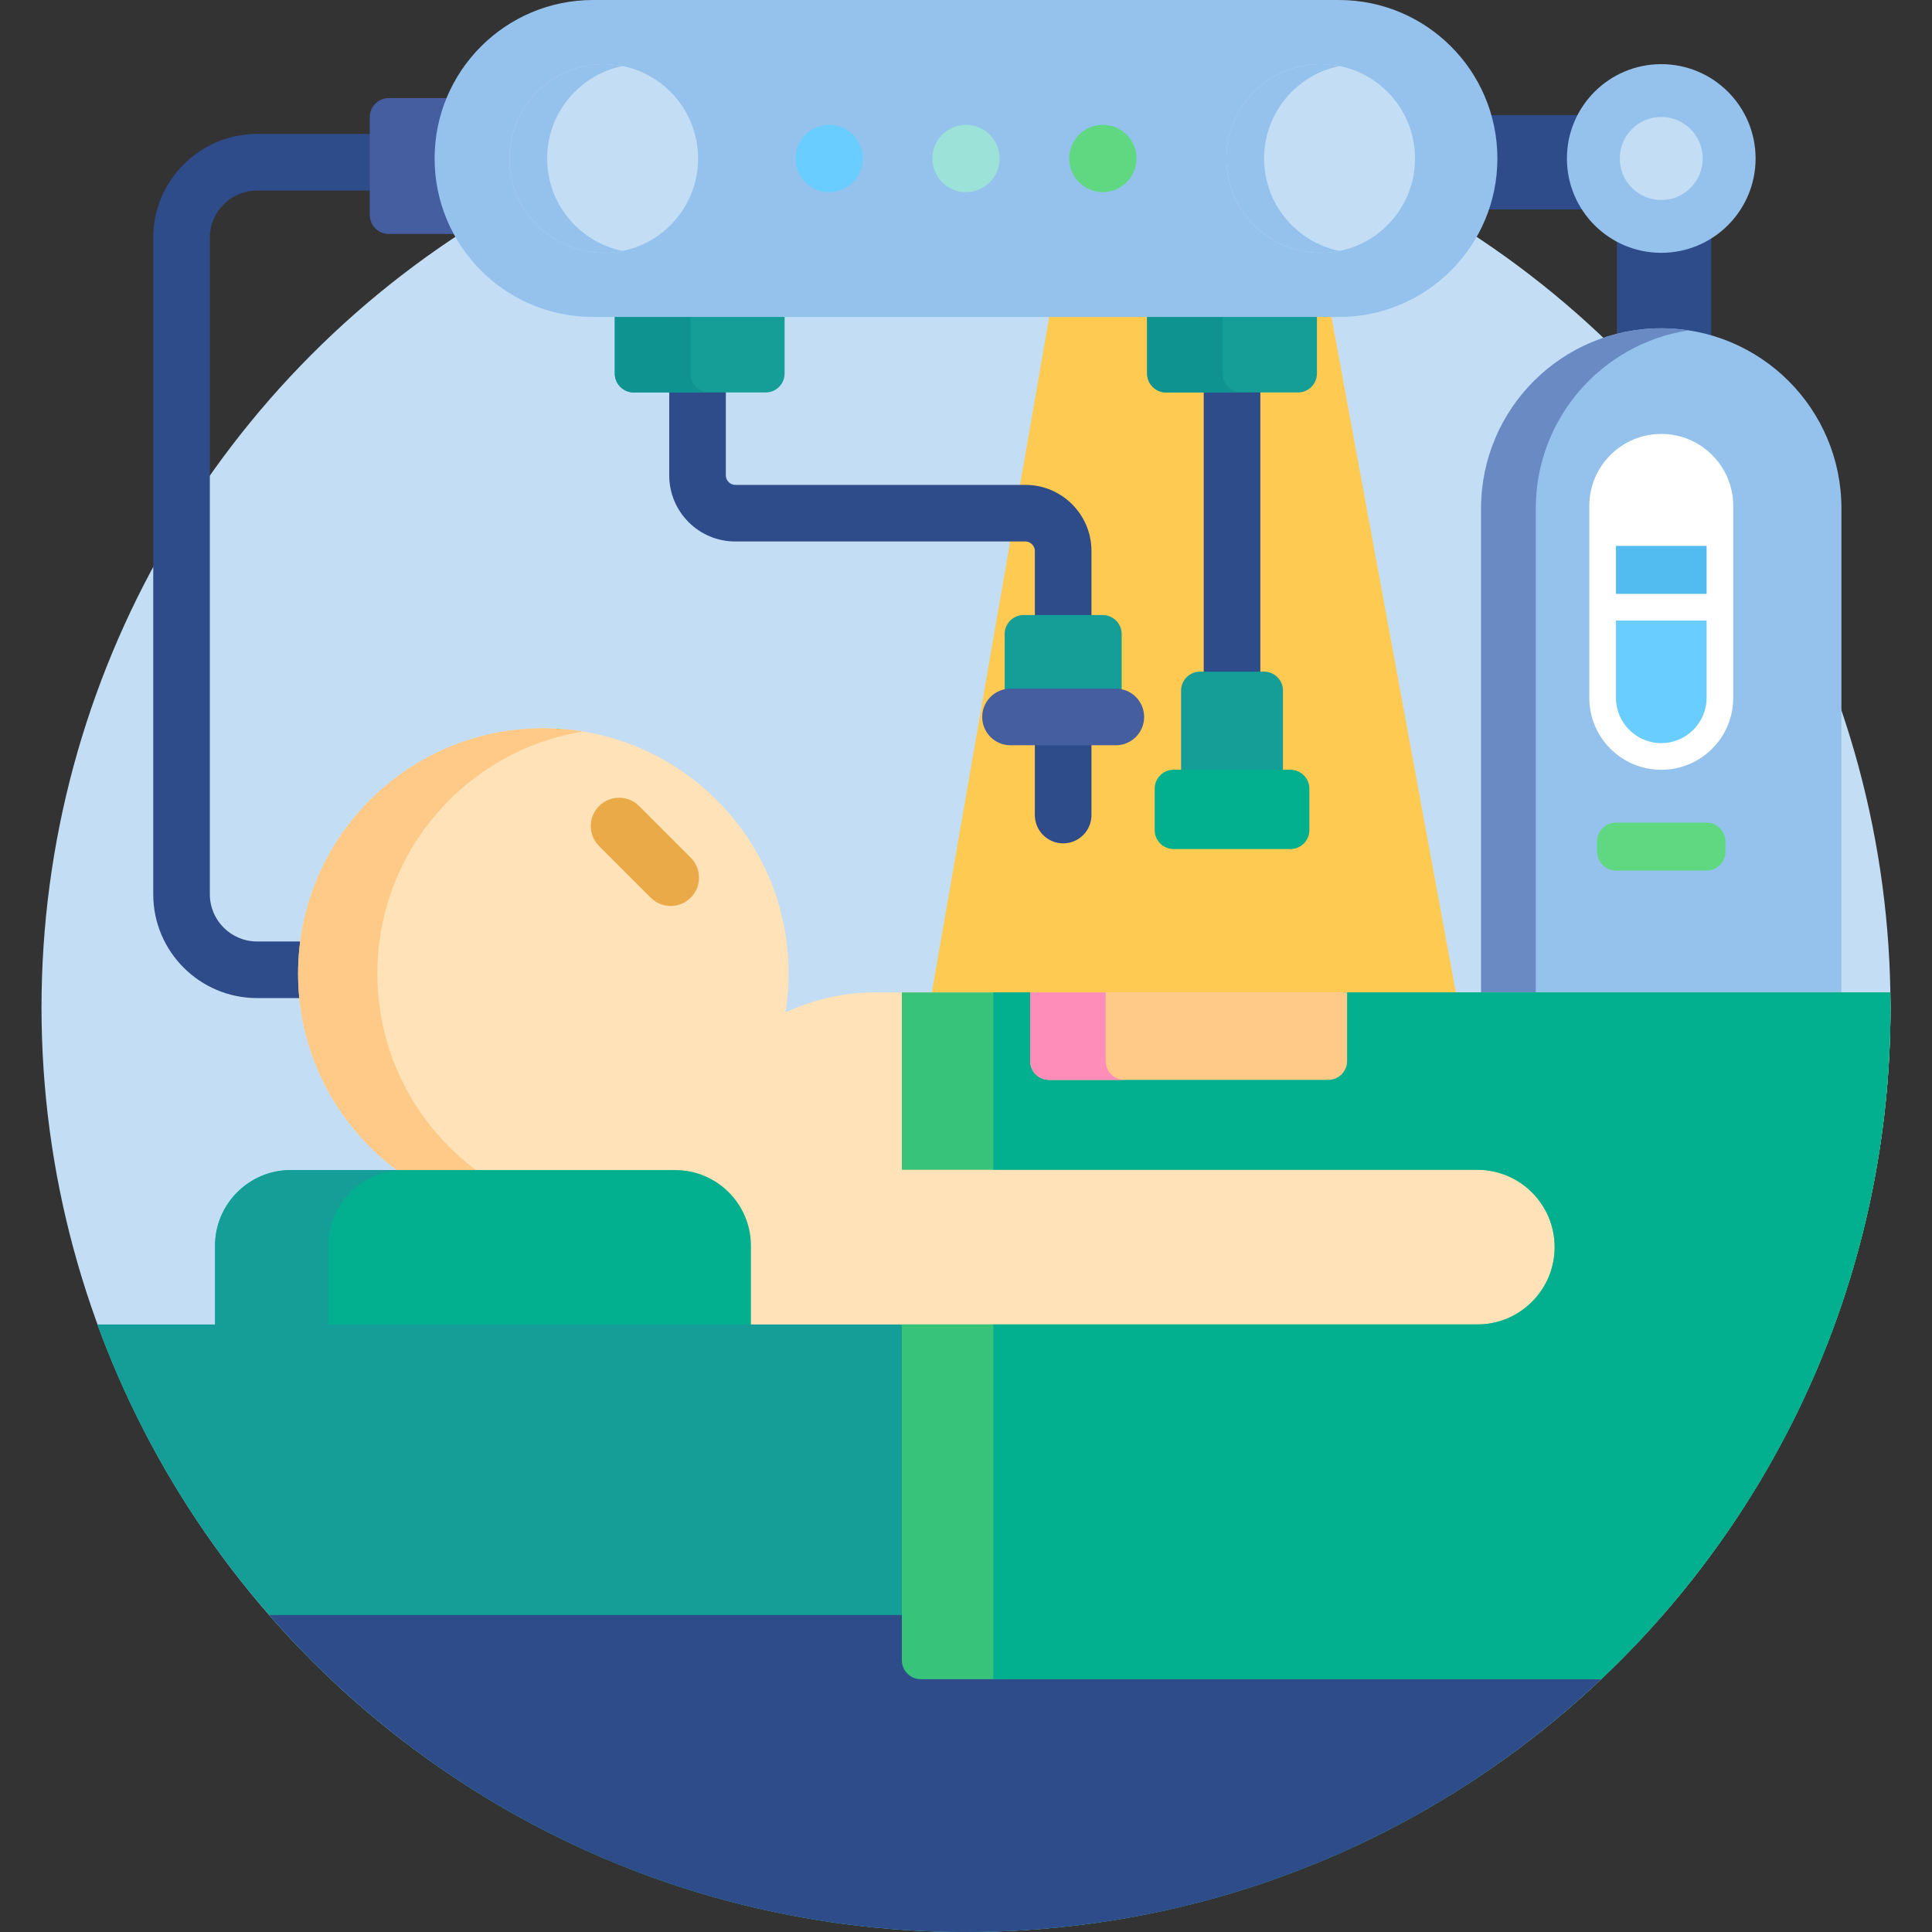
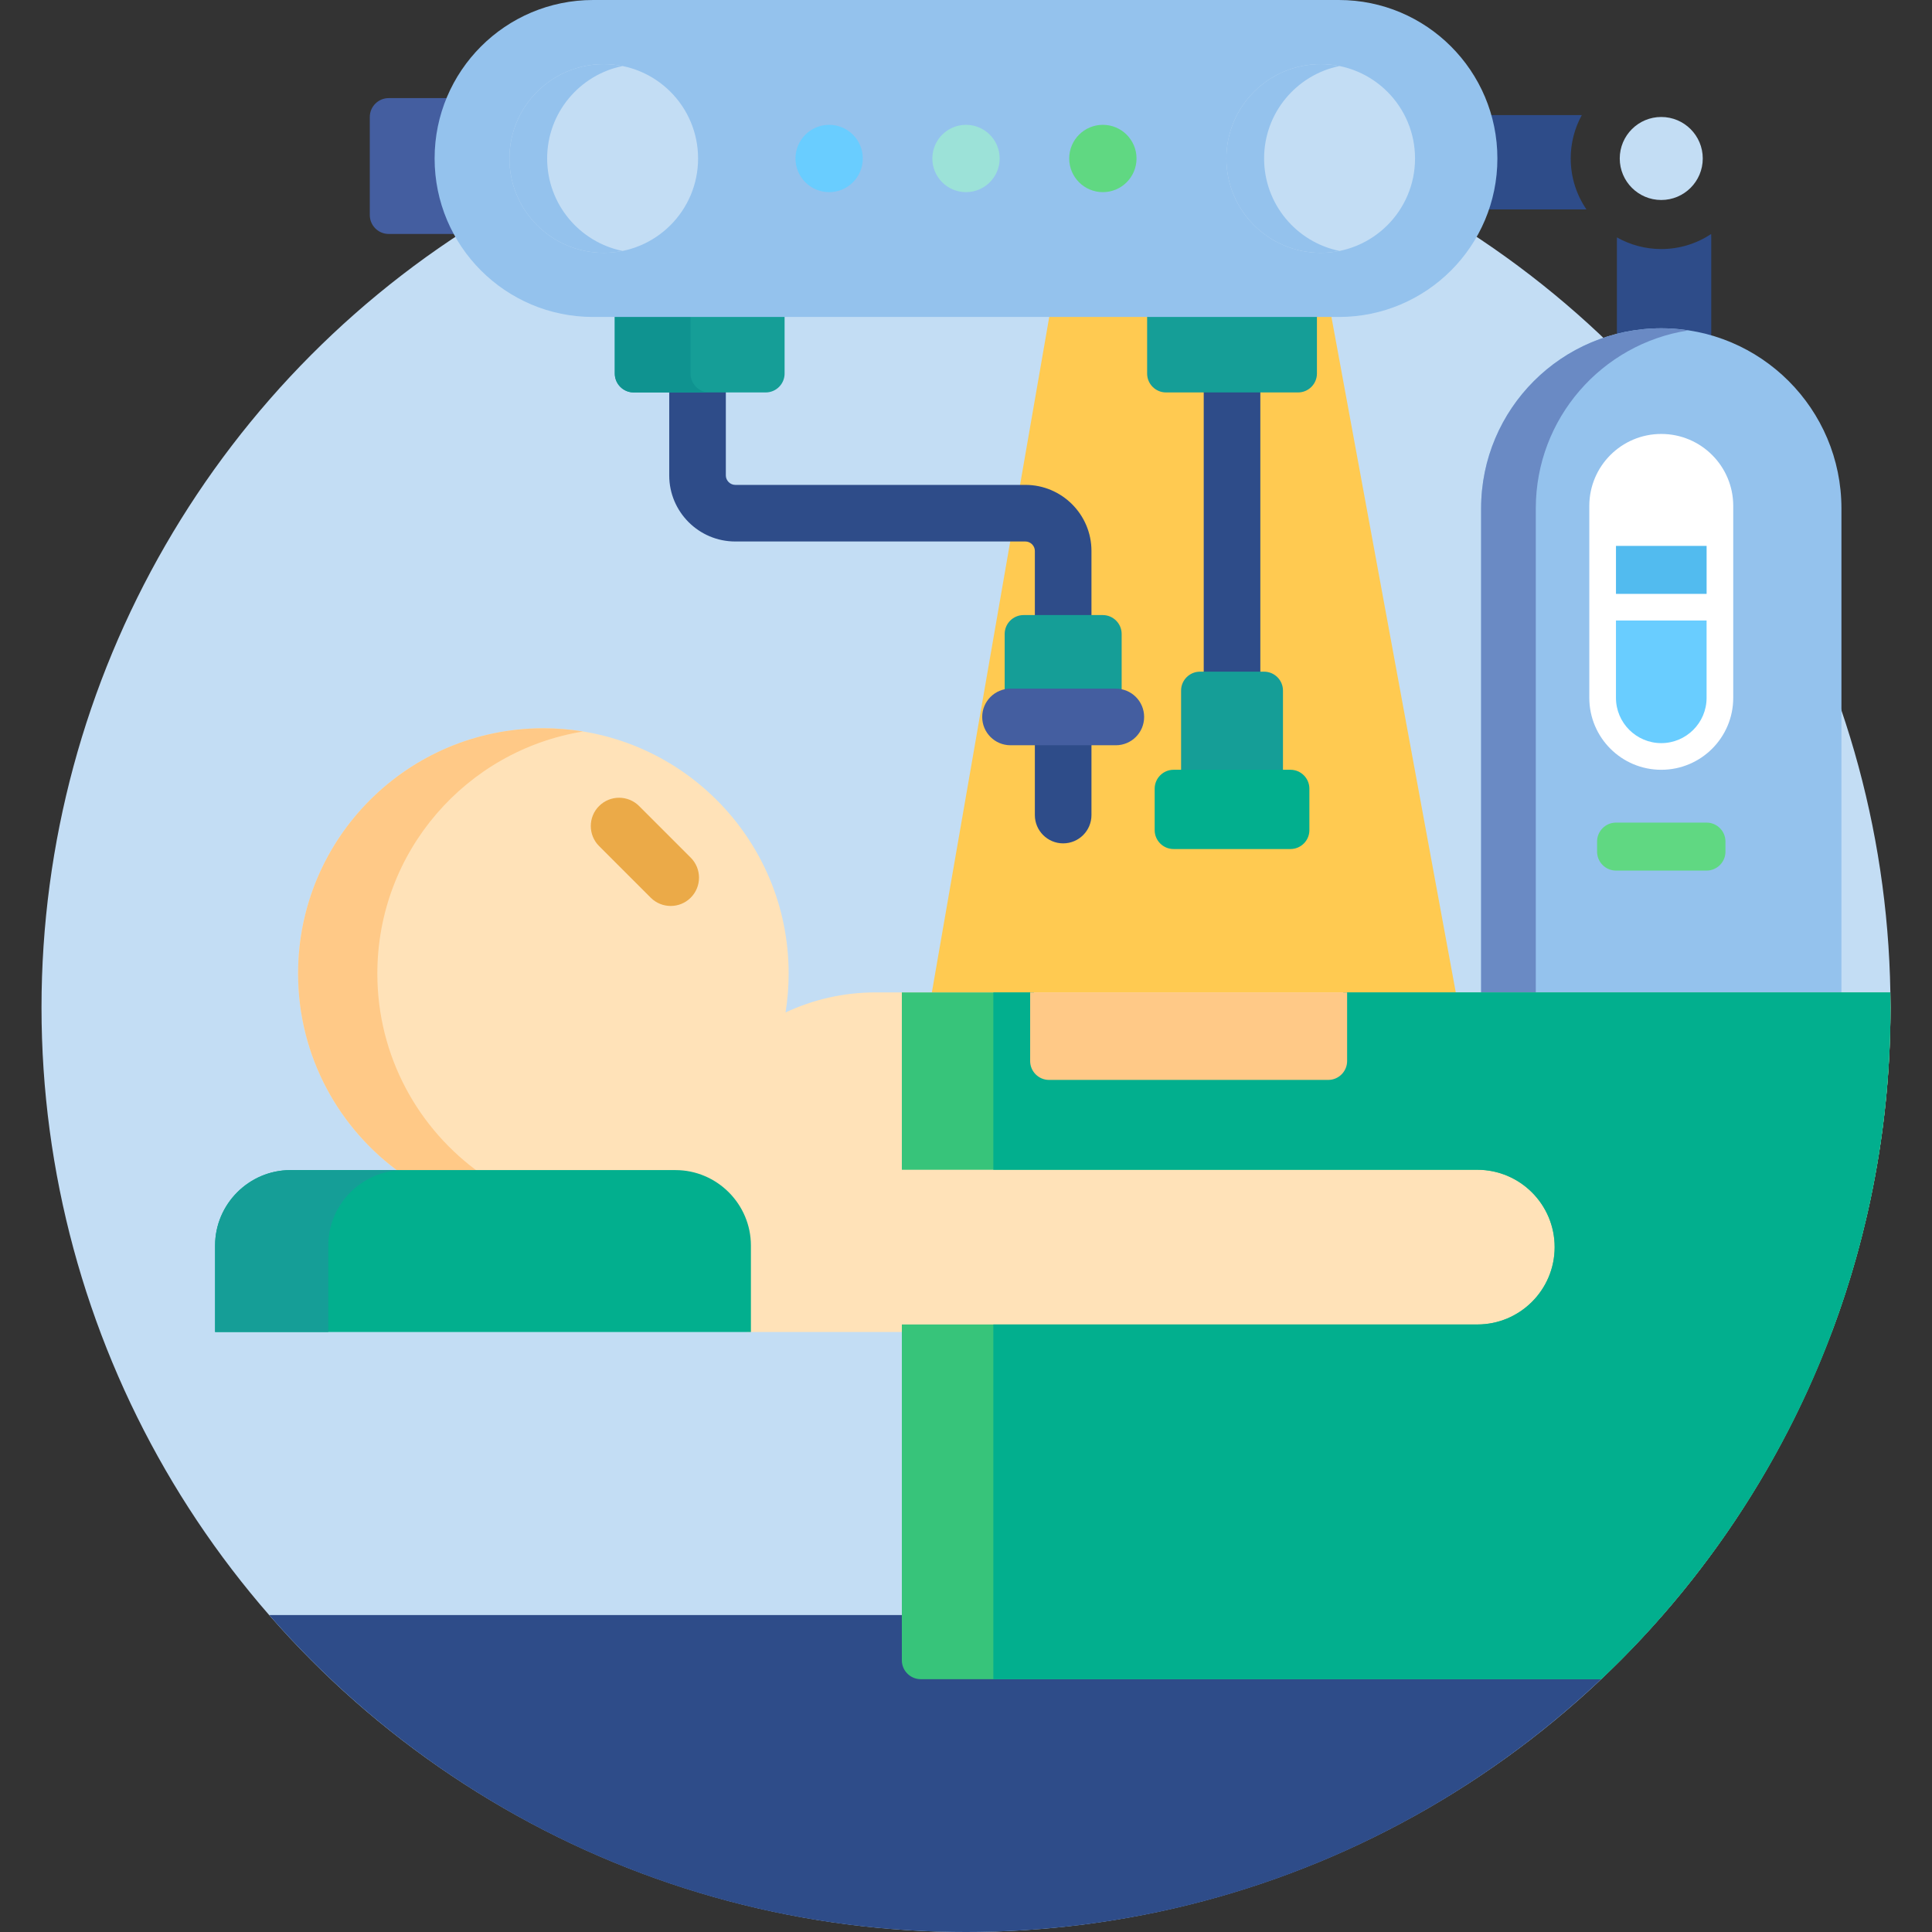
<svg xmlns="http://www.w3.org/2000/svg" version="1.1" id="Capa_1" x="0px" y="0px" viewBox="0 0 512 512" style="enable-background:new 0 0 512 512;" xml:space="preserve">
  <rect x="0" y="0" width="512" height="512" fill="#333333" stroke="none" />
  <circle style="fill:#C3DDF4;" cx="256" cy="267" r="245" />
  <g>
    <path style="fill:#2E4C89;" d="M420.423,55.5c-2.628-3.85-4.169-8.498-4.169-13.5c0-4.164,1.067-8.083,2.941-11.5h-25.024   c1.069,3.651,1.653,7.508,1.653,11.5c0,4.729-0.814,9.27-2.295,13.5H420.423z" />
    <path style="fill:#2E4C89;" d="M428.5,89.498c3.757-0.977,7.695-1.498,11.754-1.498c4.601,0,9.044,0.679,13.246,1.923V63   c0-0.33-0.016-0.656-0.025-0.984C449.681,64.531,445.137,66,440.254,66c-4.271,0-8.281-1.127-11.759-3.09   c0.001,0.03,0.005,0.06,0.005,0.09V89.498z" />
  </g>
  <path style="fill:#94C2ED;" d="M488,264V134.746C488,108.377,466.623,87,440.254,87s-47.746,21.377-47.746,47.746V264H488z" />
  <path style="fill:#6A8AC4;" d="M447.42,87.561c-2.339-0.357-4.727-0.561-7.166-0.561c-26.369,0-47.746,21.377-47.746,47.746V264H407  V134.746C407,110.868,424.528,91.086,447.42,87.561z" />
  <polygon style="fill:#FFCA51;" points="385.982,264 352.664,83 278.232,83 246.78,264 " />
-   <path style="fill:#2E4C89;" d="M80,258c0-2.883,0.21-5.717,0.582-8.5H68.111c-6.892,0-12.5-5.607-12.5-12.5V63  c0-6.893,5.607-12.5,12.5-12.5h31.484v-15H68.111c-15.163,0-27.5,12.337-27.5,27.5v174c0,15.163,12.337,27.5,27.5,27.5H80.34  C80.119,262.352,80,260.183,80,258z" />
  <path style="fill:#445EA0;" d="M116.176,42c0-5.674,1.16-11.081,3.253-16H103c-2.75,0-5,2.25-5,5v26c0,2.75,2.25,5,5,5h18.404  C118.08,56.079,116.176,49.26,116.176,42z" />
  <path style="fill:#FFE2B8;" d="M106.515,311.086H179c10.477,0,19,8.523,19,19V353h287.44c10.04-26.761,15.56-55.731,15.56-86  c0-1.338-0.029-2.668-0.051-4H232c-8.521,0-16.594,1.912-23.823,5.316c0.536-3.36,0.823-6.805,0.823-10.316  c0-35.898-29.102-65-65-65s-65,29.102-65,65C79,279.934,89.875,299.315,106.515,311.086z" />
  <path style="fill:#FFC987;" d="M100,258c0-32.322,23.597-59.123,54.5-64.144C151.081,193.3,147.576,193,144,193  c-35.898,0-65,29.102-65,65c0,21.934,10.875,41.315,27.515,53.086h21C110.875,299.315,100,279.934,100,258z" />
  <path style="fill:#02AF8E;" d="M199,353v-22.914c0-11-9-20-20-20H77c-11,0-20,9-20,20V353H199z" />
  <g>
    <path style="fill:#159E97;" d="M107,310.086H77c-11,0-20,9-20,20V353h30v-22.914C87,319.086,96,310.086,107,310.086z" />
-     <path style="fill:#159E97;" d="M25.783,351.001C60.066,444.936,150.2,512,256,512s195.934-67.064,230.217-160.999H25.783z" />
  </g>
  <path style="fill:#2E4C89;" d="M256,512c73.677,0,139.748-32.529,184.66-84H71.34C116.252,479.471,182.323,512,256,512z" />
  <path style="fill:#37C47A;" d="M500.949,263H356v18.188c0,2.206-1.794,4-4,4h-74c-2.206,0-4-1.794-4-4V263h-35v47h152.5  c11.321,0,20.5,9.179,20.5,20.5s-9.179,20.5-20.5,20.5H239v89c0,2.75,2.25,5,5,5h180.335C471.542,400.341,501,337.113,501,267  C501,265.662,500.971,264.332,500.949,263z" />
  <path style="fill:#02AF8E;" d="M500.949,263H356v18.188c0,2.206-1.794,4-4,4h-74c-2.206,0-4-1.794-4-4V263h-10.752v47H391.5  c11.321,0,20.5,9.179,20.5,20.5s-9.179,20.5-20.5,20.5H263.248v94h161.087C471.542,400.341,501,337.113,501,267  C501,265.662,500.971,264.332,500.949,263z" />
  <path style="fill:#FFC987;" d="M273,263v18.188c0,2.75,2.25,5,5,5h74c2.75,0,5-2.25,5-5V263H273z" />
-   <path style="fill:#FF8DB9;" d="M293,281.188V263h-20v18.188c0,2.75,2.25,5,5,5h20C295.25,286.188,293,283.938,293,281.188z" />
  <path style="fill:#EBAA48;" d="M177.746,240.09c-1.919,0-3.839-0.732-5.304-2.196l-13.679-13.679c-2.929-2.93-2.929-7.678,0-10.607  c2.93-2.928,7.678-2.928,10.607,0l13.679,13.679c2.929,2.93,2.929,7.678,0,10.607C181.585,239.357,179.665,240.09,177.746,240.09z" />
  <g>
    <path style="fill:#2E4C89;" d="M274.248,146v18h15v-18c0-9.649-7.85-17.5-17.5-17.5h-76.894c-1.355,0-2.5-1.145-2.5-2.5v-23h-15v23   c0,9.649,7.851,17.5,17.5,17.5h76.894C273.103,143.5,274.248,144.645,274.248,146z" />
    <path style="fill:#2E4C89;" d="M274.248,196.501V216c0,4.143,3.358,7.5,7.5,7.5c4.143,0,7.5-3.357,7.5-7.5v-19.499H274.248z" />
  </g>
  <path style="fill:#159E97;" d="M162.926,83v16.001c0,2.75,2.25,5,5,5h35c2.75,0,5-2.25,5-5V83H162.926z" />
  <path style="fill:#0F9390;" d="M183,99.001V83h-20.074v16.001c0,2.75,2.25,5,5,5H188C185.25,104.001,183,101.751,183,99.001z" />
  <rect x="319" y="103" style="fill:#2E4C89;" width="15" height="76" />
  <path style="fill:#159E97;" d="M304,83v16.001c0,2.75,2.25,5,5,5h35c2.75,0,5-2.25,5-5V83H304z" />
-   <path style="fill:#0F9390;" d="M324,99.001V83h-20v16.001c0,2.75,2.25,5,5,5h20C326.25,104.001,324,101.751,324,99.001z" />
  <g>
    <path style="fill:#159E97;" d="M340,205v-22c0-2.75-2.25-5-5-5h-17c-2.75,0-5,2.25-5,5v22H340z" />
    <path style="fill:#159E97;" d="M267.793,184h27.914c0.529,0,1.045,0.057,1.543,0.16V168c0-2.75-2.25-5-5-5h-21c-2.75,0-5,2.25-5,5   v16.16C266.748,184.057,267.264,184,267.793,184z" />
  </g>
-   <path style="fill:#02AF8E;" d="M347,220.001c0,2.75-2.25,5-5,5h-31c-2.75,0-5-2.25-5-5V209c0-2.75,2.25-5,5-5h31c2.75,0,5,2.25,5,5  V220.001z" />
+   <path style="fill:#02AF8E;" d="M347,220.001c0,2.75-2.25,5-5,5h-31c-2.75,0-5-2.25-5-5V209c0-2.75,2.25-5,5-5h31c2.75,0,5,2.25,5,5  z" />
  <path style="fill:#94C2ED;" d="M396.824,42c0,23.195-18.805,42-42,42H157.176c-23.195,0-42-18.805-42-42l0,0  c0-23.195,18.805-42,42-42h197.648C378.02,0,396.824,18.805,396.824,42L396.824,42z" />
  <circle style="fill:#C3DDF4;" cx="160" cy="42" r="25" />
  <path style="fill:#94C2ED;" d="M145,42c0-12.094,8.59-22.182,20-24.498c-1.615-0.328-3.287-0.501-5-0.501  c-13.807,0-25,11.192-25,24.999c0,13.808,11.193,25,25,25c1.713,0,3.385-0.173,5-0.501C153.59,64.183,145,54.095,145,42z" />
  <circle style="fill:#C3DDF4;" cx="350" cy="42" r="25" />
  <g>
    <path style="fill:#94C2ED;" d="M335,42c0-12.094,8.59-22.182,20-24.498c-1.615-0.328-3.287-0.501-5-0.501   c-13.807,0-25,11.192-25,24.999c0,13.808,11.193,25,25,25c1.713,0,3.385-0.173,5-0.501C343.59,64.183,335,54.095,335,42z" />
-     <circle style="fill:#94C2ED;" cx="440.25" cy="42" r="25" />
  </g>
  <circle style="fill:#C3DDF4;" cx="440.25" cy="42" r="11" />
  <circle style="fill:#69CDFF;" cx="219.73" cy="42" r="8.919" />
  <circle style="fill:#9CE2D8;" cx="256" cy="42" r="8.919" />
  <circle style="fill:#60D882;" cx="292.27" cy="42" r="8.92" />
  <path style="fill:#FFFFFF;" d="M459.325,184.929c0,10.533-8.538,19.071-19.071,19.071l0,0c-10.533,0-19.071-8.538-19.071-19.071  v-50.857c0-10.533,8.538-19.071,19.071-19.071l0,0c10.533,0,19.071,8.538,19.071,19.071V184.929z" />
  <rect x="428.25" y="144.67" style="fill:#52BBEF;" width="24.02" height="12.714" />
  <path style="fill:#60D882;" d="M452.263,230.714c2.75,0,5-2.25,5-5V223c0-2.75-2.25-5-5-5h-24.017c-2.75,0-5,2.25-5,5v2.714  c0,2.75,2.25,5,5,5H452.263z" />
  <path style="fill:#69CDFF;" d="M428.246,164.444v20.484c0,6.62,5.388,12.008,12.008,12.008c6.621,0,12.009-5.388,12.009-12.008  v-20.484H428.246z" />
  <path style="fill:#445EA0;" d="M295.707,197.501h-27.914c-4.143,0-7.5-3.357-7.5-7.5s3.357-7.5,7.5-7.5h27.914  c4.143,0,7.5,3.357,7.5,7.5C303.207,194.144,299.85,197.501,295.707,197.501z" />
  <g>
</g>
  <g>
</g>
  <g>
</g>
  <g>
</g>
  <g>
</g>
  <g>
</g>
  <g>
</g>
  <g>
</g>
  <g>
</g>
  <g>
</g>
  <g>
</g>
  <g>
</g>
  <g>
</g>
  <g>
</g>
  <g>
</g>
</svg>